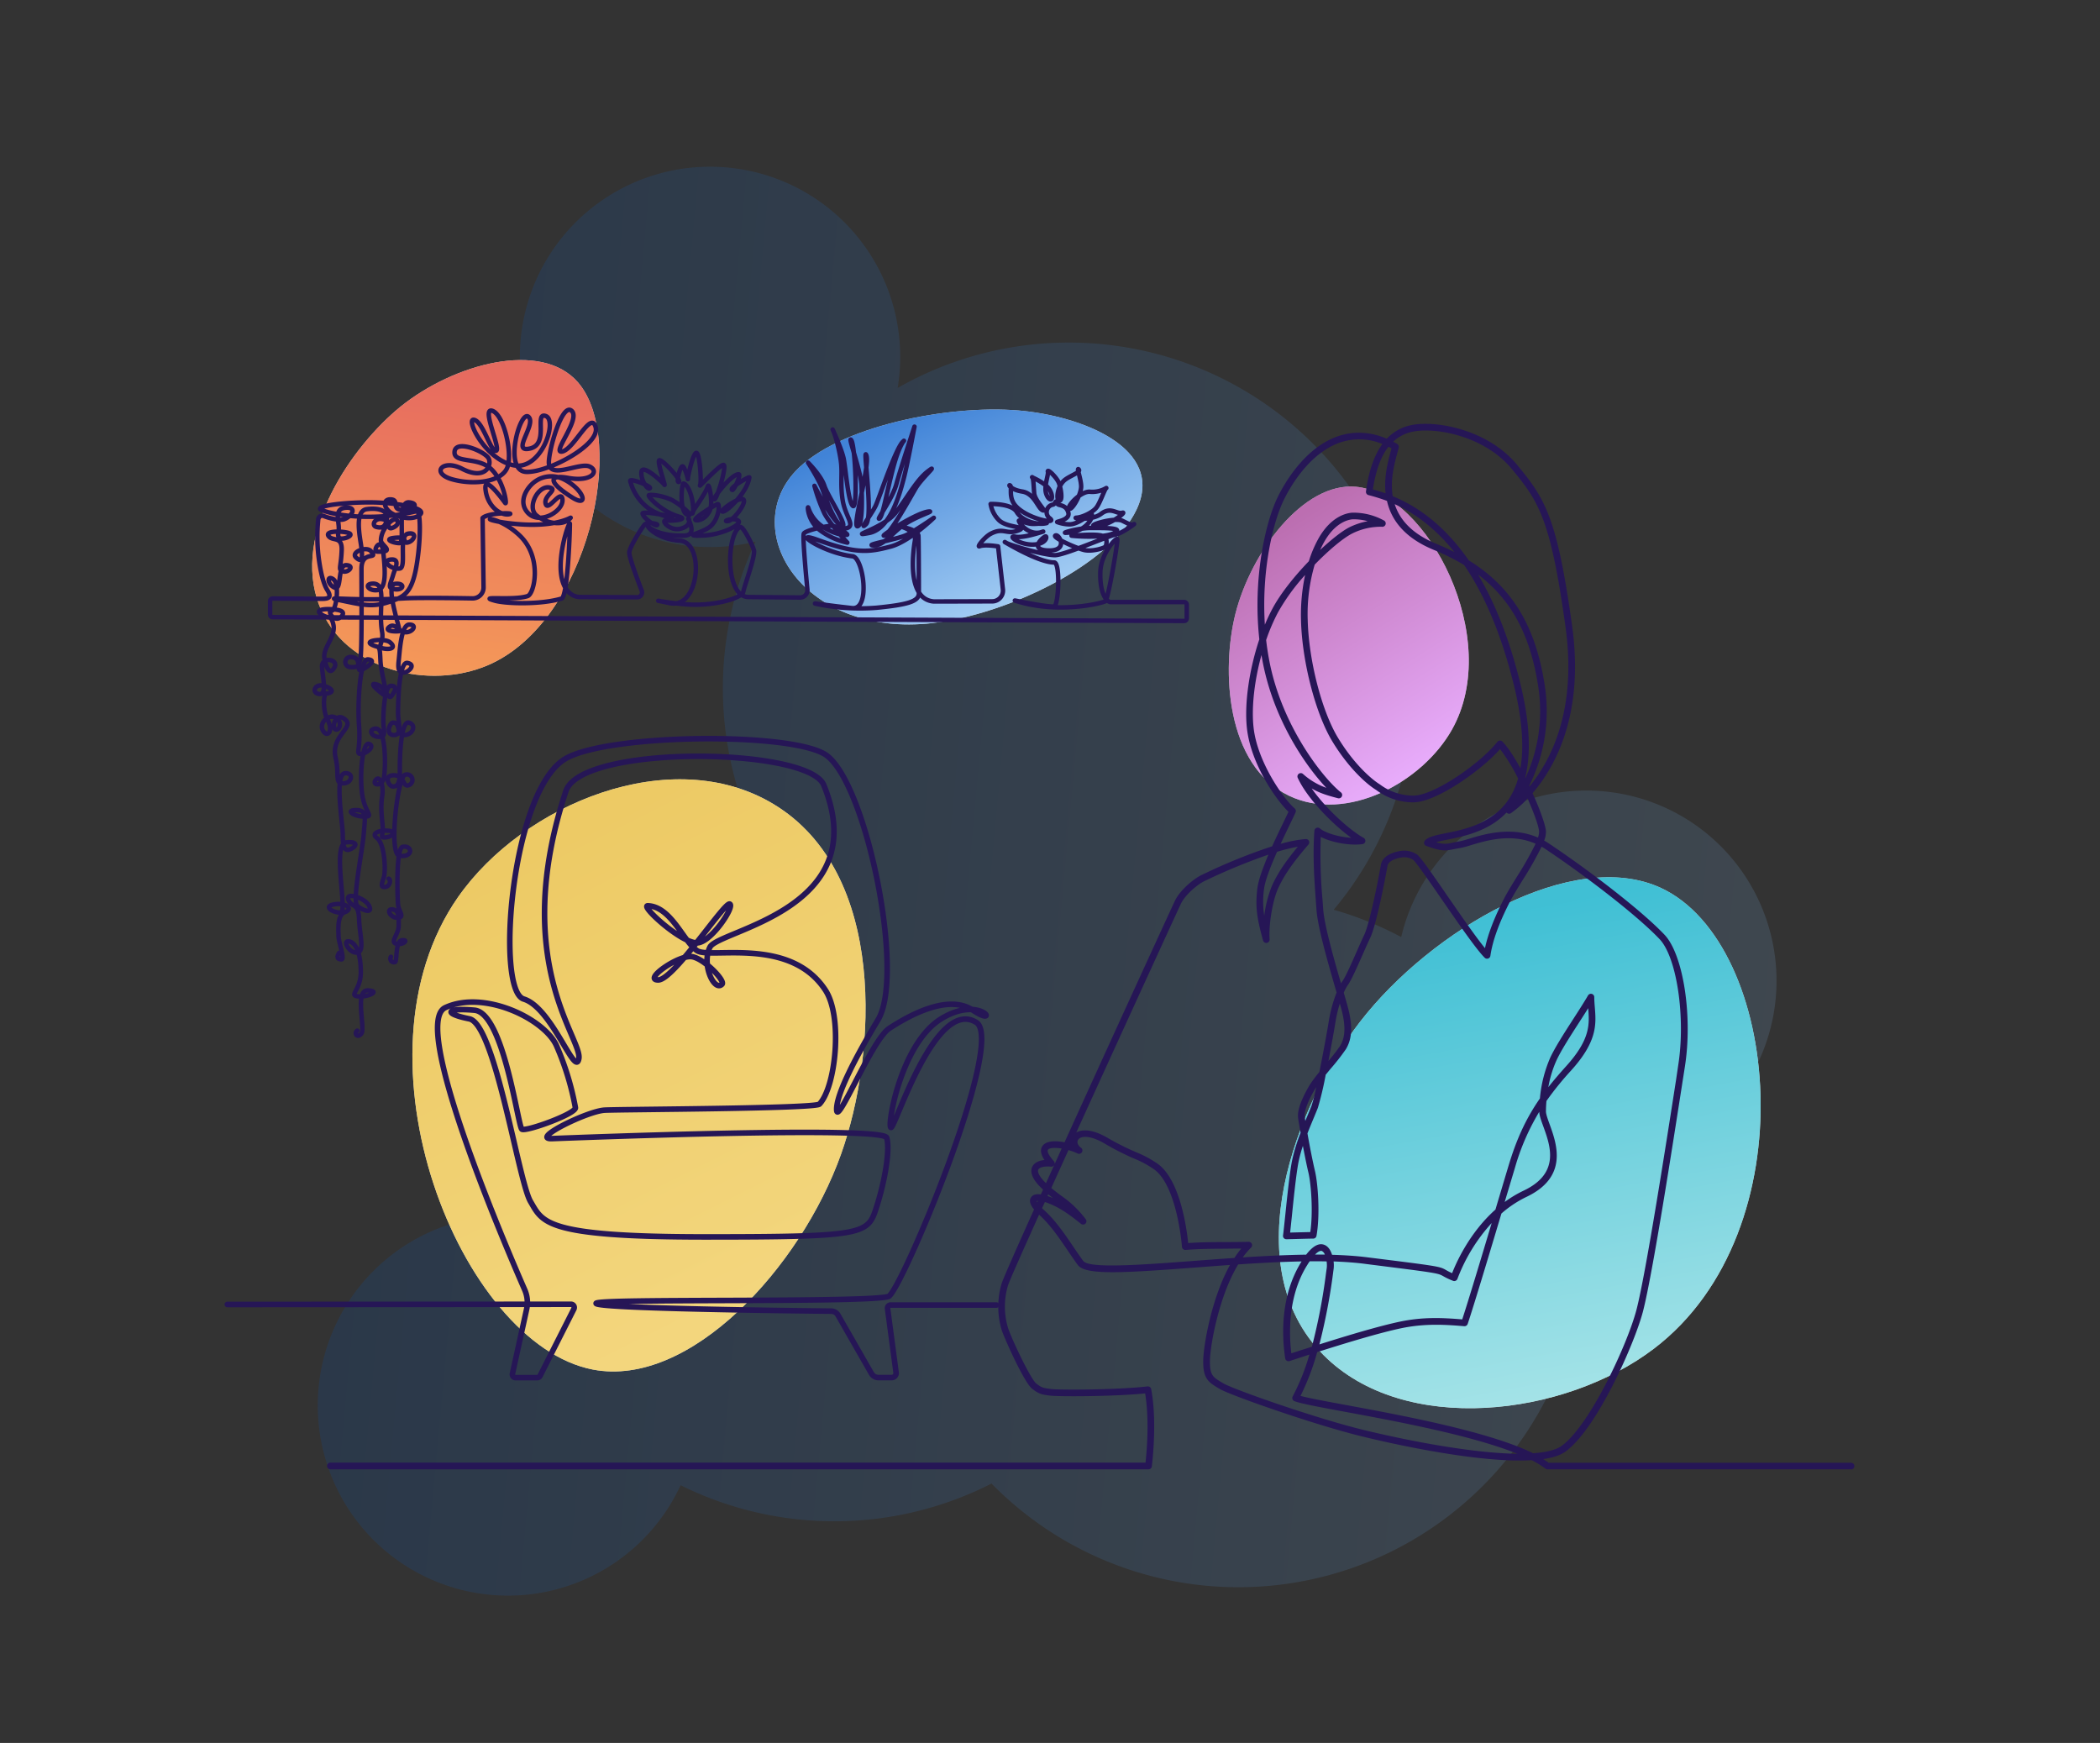
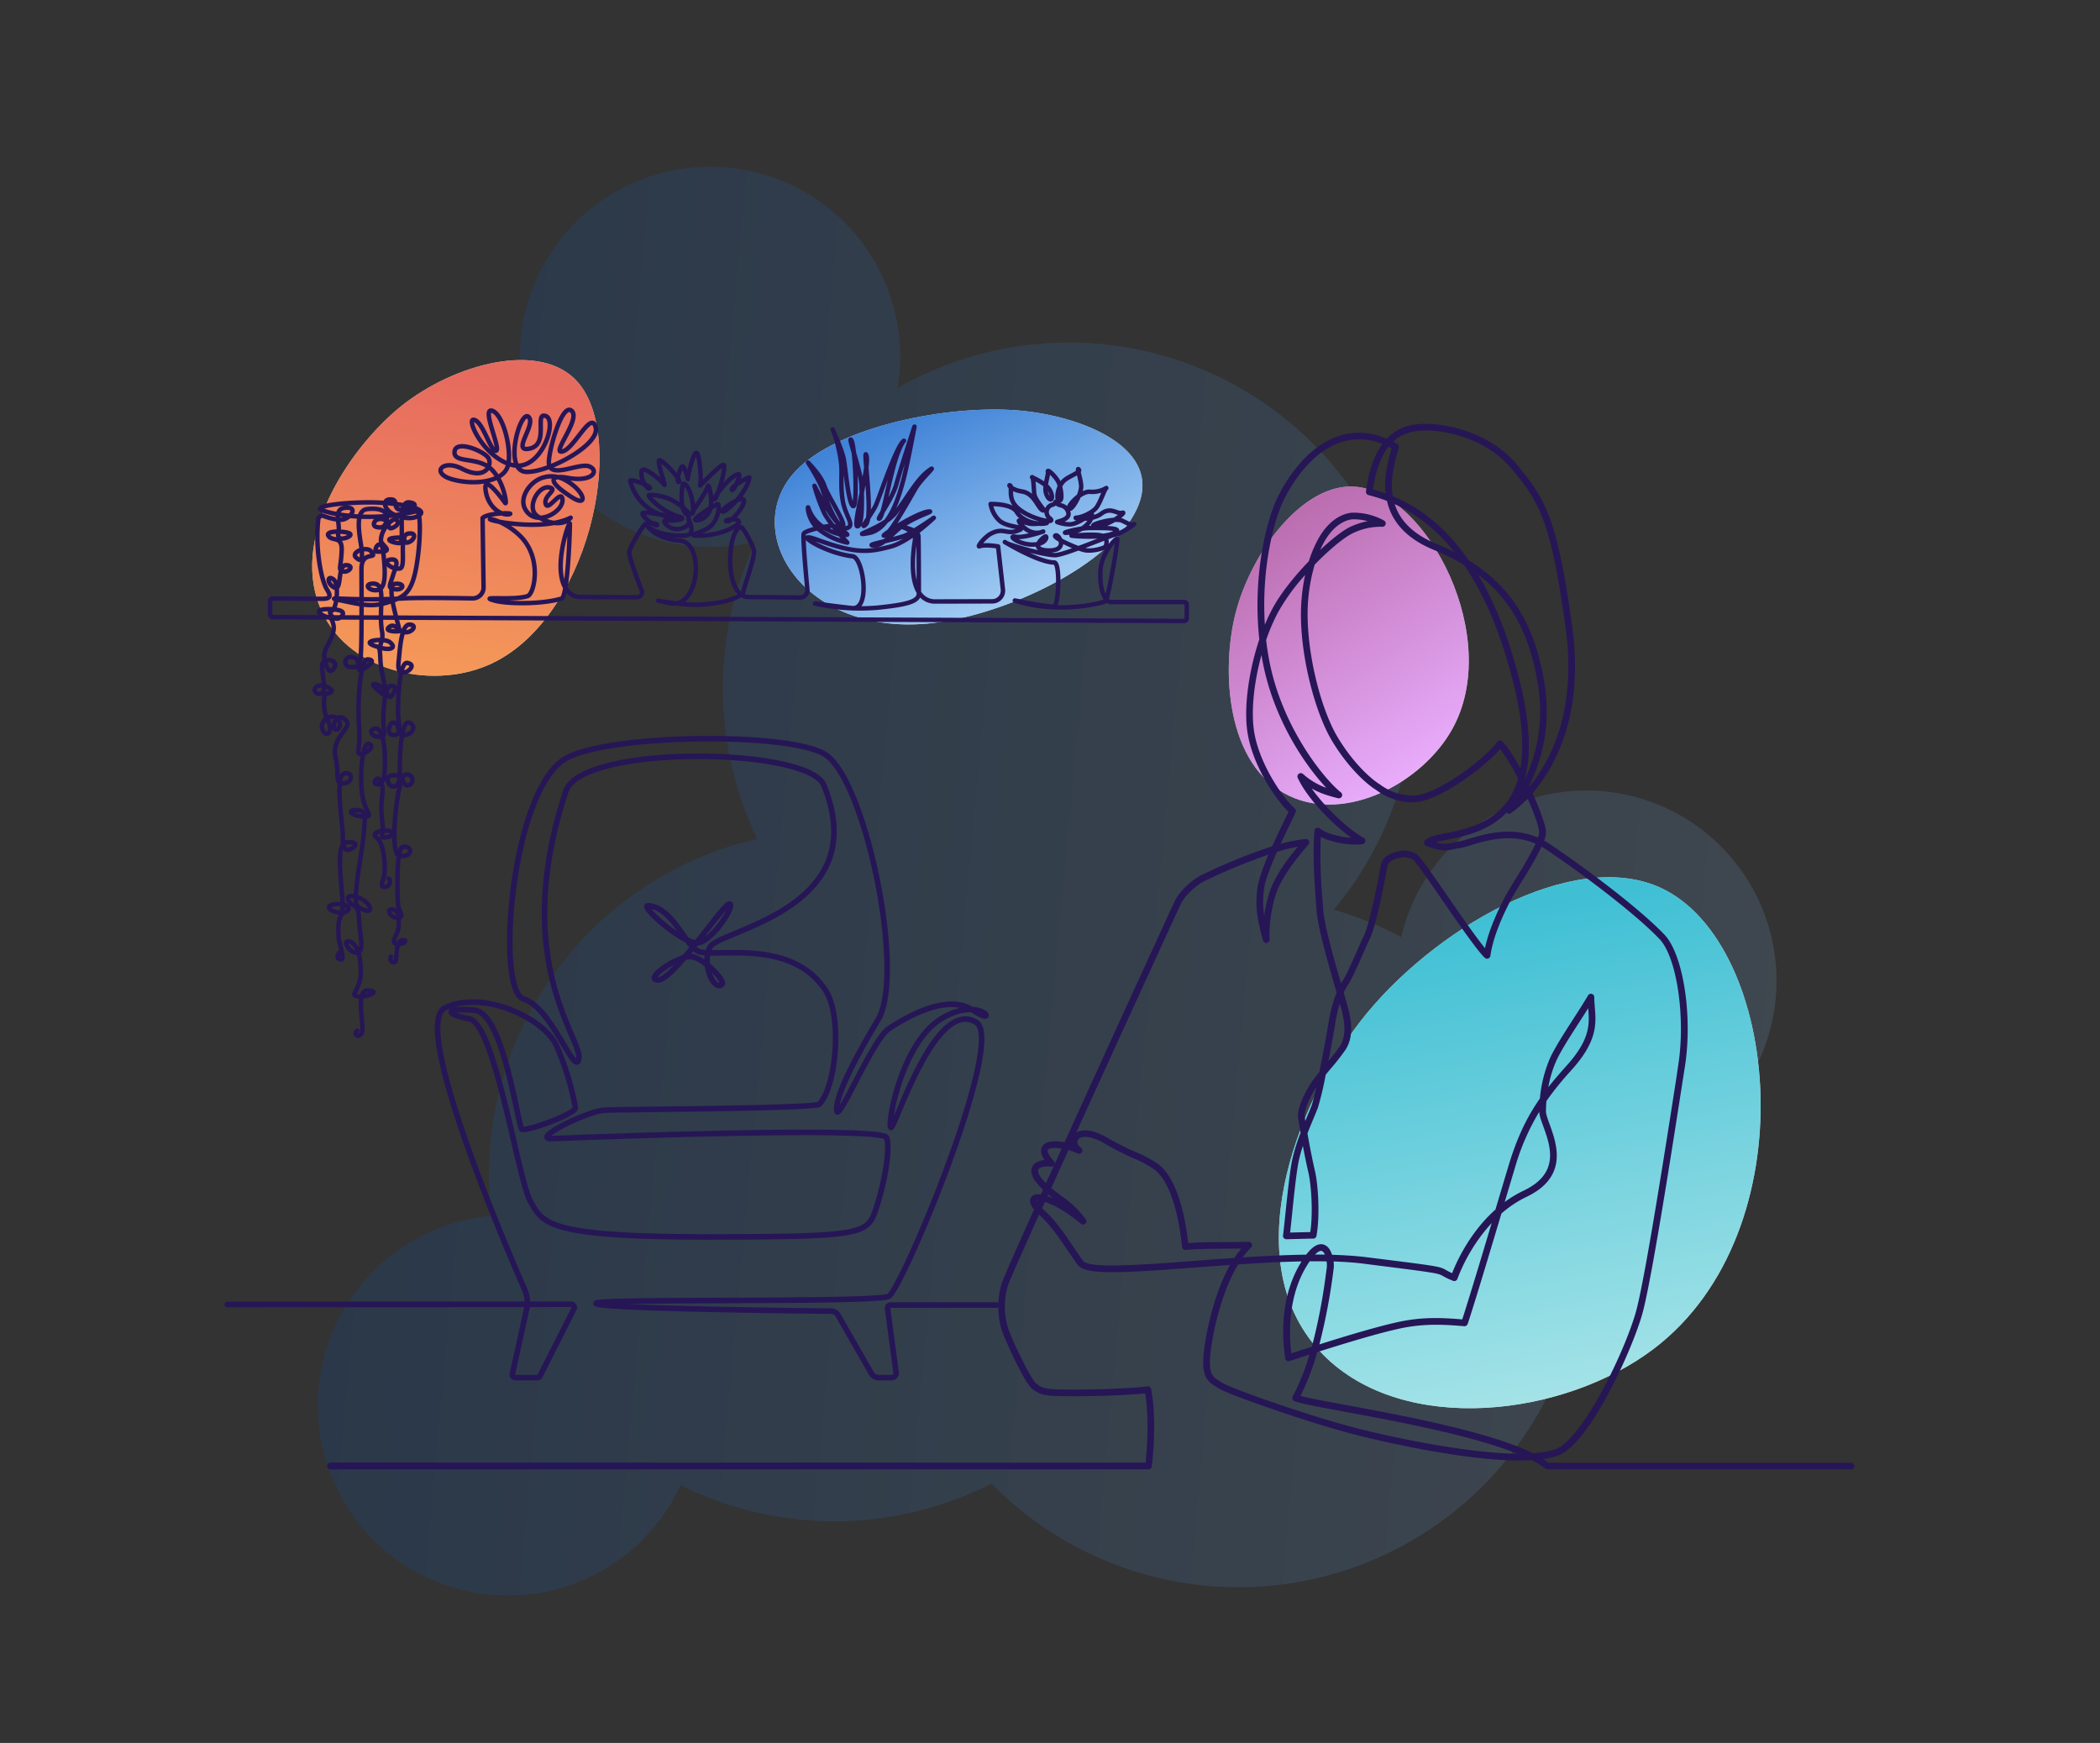
<svg xmlns="http://www.w3.org/2000/svg" xmlns:xlink="http://www.w3.org/1999/xlink" viewBox="0 0 942.26 782.05">
  <rect x="0" y="0" width="942.26" height="782.05" fill="#333333" stroke="none" />
  <defs>
    <style>.cls-1{opacity:0.15;fill:url(#New_Gradient_Swatch_4);}.cls-2{fill:#fff;}.cls-3,.cls-4,.cls-5,.cls-6{opacity:0.75;}.cls-3{fill:url(#New_Gradient_Swatch_7);}.cls-4{fill:url(#New_Gradient_Swatch_4-2);}.cls-5{fill:url(#New_Gradient_Swatch_9);}.cls-6{fill:url(#New_Gradient_Swatch_5);}.cls-7{opacity:0.6;fill:url(#New_Gradient_Swatch_8);}.cls-10,.cls-8,.cls-9{fill:none;}.cls-8,.cls-9{stroke:#261656;stroke-linecap:round;stroke-linejoin:round;}.cls-8{stroke-width:2px;}.cls-9{stroke-width:2.5px;}.cls-11{fill:#261656;}</style>
    <linearGradient id="New_Gradient_Swatch_4" x1="13.34" y1="1558.45" x2="648.29" y2="1558.45" gradientTransform="translate(666.7 1996.93) rotate(-174.71)" gradientUnits="userSpaceOnUse">
      <stop offset="0" stop-color="#83bbef" />
      <stop offset="0" stop-color="#83bbef" />
      <stop offset="0.98" stop-color="#015aca" />
      <stop offset="1" stop-color="#015aca" />
    </linearGradient>
    <linearGradient id="New_Gradient_Swatch_7" x1="-1267.45" y1="800.03" x2="-1156.52" y2="800.03" gradientTransform="matrix(-0.38, -2.01, 2.11, -0.39, -1461.77, -1600.64)" gradientUnits="userSpaceOnUse">
      <stop offset="0" stop-color="#8bdbe0" />
      <stop offset="1" stop-color="#00aac6" />
    </linearGradient>
    <linearGradient id="New_Gradient_Swatch_4-2" x1="-2668.46" y1="3616.23" x2="-2498.41" y2="3616.23" gradientTransform="matrix(-0.23, -0.52, -0.92, 0.4, 3158.31, -2558.87)" xlink:href="#New_Gradient_Swatch_4" />
    <linearGradient id="New_Gradient_Swatch_9" x1="-2480.63" y1="-4780.03" x2="-2422.73" y2="-4780.03" gradientTransform="matrix(0.36, -2.51, 2.19, 0.31, 11536.19, -4434.07)" gradientUnits="userSpaceOnUse">
      <stop offset="0" stop-color="#f27b20" />
      <stop offset="0.99" stop-color="#de392a" />
      <stop offset="1" stop-color="#de392a" />
    </linearGradient>
    <linearGradient id="New_Gradient_Swatch_5" x1="-2338.35" y1="3196.17" x2="-2159.44" y2="3196.17" gradientTransform="matrix(0.61, 1.21, -1.18, 0.59, 5432, 1310.27)" gradientUnits="userSpaceOnUse">
      <stop offset="0" stop-color="#e6b72f" />
      <stop offset="1" stop-color="#efc852" />
    </linearGradient>
    <linearGradient id="New_Gradient_Swatch_8" x1="-336.28" y1="4171.63" x2="-190.72" y2="4171.63" gradientTransform="matrix(-0.47, -0.75, 0.73, -0.46, -2582.4, 2027.04)" gradientUnits="userSpaceOnUse">
      <stop offset="0" stop-color="#db78fd" />
      <stop offset="1" stop-color="#8f0e7d" />
    </linearGradient>
  </defs>
  <g id="Layer_6" data-name="Layer 6">
    <path class="cls-1" d="M305.86,244.51A85.19,85.19,0,0,0,339,243a155.24,155.24,0,0,0,.82,133.39A155.21,155.21,0,0,0,220.38,545.6a85.34,85.34,0,1,0,85,120.81,155.26,155.26,0,0,0,139.51-.75A155.08,155.08,0,0,0,707.42,525.29a85.34,85.34,0,1,0-78.7-104.83,154.39,154.39,0,0,0-30.3-12.26A155,155,0,0,0,402.77,174.07c.07-.4.14-.8.2-1.21a85.33,85.33,0,1,0-97.11,71.65Z" />
  </g>
  <g id="Layer_5" data-name="Layer 5">
    <path class="cls-2" d="M593.85,608c36.1,36.36,108.08,27.76,148.29-2.89,69.55-53,56.83-181.76,3.14-206.68-39.5-18.32-103,18.67-135,60C581.6,495.42,553.72,567.54,593.85,608Z" />
    <path class="cls-2" d="M510,228.57c-11.64,24.84-58.17,47.17-91.6,51-57.82,6.57-87.06-41.08-61.36-68.25,18.9-20,68.41-29.81,99.89-27.15C485.14,186.52,522.94,201,510,228.57Z" />
    <path class="cls-2" d="M143.29,271.73c11.45,29.39,49.49,37.94,75.6,26.76,45.15-19.34,62.88-101.25,40.38-127-16.54-18.92-55.63-8.31-79.59,11C158.22,199.9,130.57,239.06,143.29,271.73Z" />
-     <path class="cls-2" d="M347.17,360.86c-45.85-27.73-112.4-.15-141.64,41.66C155,474.85,206.7,603.07,266,614.51c43.59,8.42,93.27-46,111.34-96.54C393.49,472.65,398.14,391.68,347.17,360.86Z" />
    <path class="cls-2" d="M578.47,357.09c25.78,12.22,59.66-6,73-29.69,23.08-41-11.06-106.16-43.1-109-23.57-2.11-47.11,29.36-54.07,57.13C548.07,300.38,549.81,343.51,578.47,357.09Z" />
    <path class="cls-3" d="M593.85,608c36.1,36.36,108.08,27.76,148.29-2.89,69.55-53,56.83-181.76,3.14-206.68-39.5-18.32-103,18.67-135,60C581.6,495.42,553.72,567.54,593.85,608Z" />
    <path class="cls-4" d="M510,228.57c-11.64,24.84-58.17,47.17-91.6,51-57.82,6.57-87.06-41.08-61.36-68.25,18.9-20,68.41-29.81,99.89-27.15C485.14,186.52,522.94,201,510,228.57Z" />
    <path class="cls-5" d="M143.29,271.73c11.45,29.39,49.49,37.94,75.6,26.76,45.15-19.34,62.88-101.25,40.38-127-16.54-18.92-55.63-8.31-79.59,11C158.22,199.9,130.57,239.06,143.29,271.73Z" />
-     <path class="cls-6" d="M347.17,360.86c-45.85-27.73-112.4-.15-141.64,41.66C155,474.85,206.7,603.07,266,614.51c43.59,8.42,93.27-46,111.34-96.54C393.49,472.65,398.14,391.68,347.17,360.86Z" />
    <path class="cls-7" d="M578.47,357.09c25.78,12.22,59.66-6,73-29.69,23.08-41-11.06-106.16-43.1-109-23.57-2.11-47.11,29.36-54.07,57.13C548.07,300.38,549.81,343.51,578.47,357.09Z" />
  </g>
  <g id="_ÎÓÈ_2_copy_2" data-name="—ÎÓÈ_2 copy 2">
    <path class="cls-8" d="M160.3,462.44c-1.59,1.06,0,3.71,1.86,1.32s-3.18-19.62,2.91-19.36-.26,3.19-4.5,2.66,1.32-2.66,1.32-10.88-2.12-13.26-5.3-13.79.26,5.57,3.71,5,1.06-7.69.8-15.12-3.19-4.77-4.78-8.48,7.43-1.06,9.29,2.65-2.92,2.12-5.31,0,2.39-25.19,2.92-32.35,1.59-10.61-3.45-10.61-1.06,2.92,3.71,2.92,0-1.6-1.06-10.61.27-23.08,3.19-22-1.33,4.5-3.72,4.5,0-1.85-.79-12.73.53-30,4-29.7,1.33,2.39-2.38,4.51.51-5.57-5.31-5.57a2.26,2.26,0,1,0-.26,4.51c4.24.26,3.71-1.06,4.51-3.45s.53-31.82.53-40.57,8-3.7,4.24-8c-2.12-2.39-9.28.53-6.63,2.92s2.92.26,2.39-4.25-3.45-16.7,2.38-17.5c4.59-.63,9.73.25,9,4.51-.53,3.18-1.86,4.24-4.77,3.45-2.19-.6-.8-4.25,2.91-3.45,4.06.87,1.33,5.3,4.78,3.71s1.85-4.24,0-3.45-5.57,5-5.57,9.29c0,2.12,6.89,5.3-1.59,5-2.61-.08,1.85-7.42,2.65.27s1.59,16.44-2.65,17c-4,.5-6.11-2.76-2.12-2.91,6.63-.27,2.38,11.13,4.24,21.74.87,5-2.92,6.9,1.06,7.43s4.77-1.06,2.39-2.92-11.67-.8-8.22,1.06,3.71-.53,4,6.9,4.51,18,1.06,15.38-6.36-5.57-2.38-4.24,4.77,7.16,6.36,5,2.65-4.5-.26-4.5S172,319.23,172,323.47s1.52,7.16-1.86,7.16c-3.71,0-5-3.52-1.59-3.71,4.78-.27,4.51,17.77,3.72,22s-5.57,3.45-3.72,1.06,3.72,2.39,2.92,7.43,0,10.08.26,13.79-1.51,4.77,1.33,4.51,5.28-2.43,1.59-2.92c-4-.53-8.48,1.06-5.57,3.18,3.66,2.66,4,14.85,3.19,17.51s-1.86,4.77.53,4.5,2.65-3.44,1.59-3.71" />
    <path class="cls-8" d="M175.42,429.29a1.59,1.59,0,0,0,1.85,2.38c1-.34,0-9.54,3.19-9.81s.26,2.39-2.66,1.59,1.07-4.24,1.07-7.95.5-6.9-2.66-7.43-1.2,4,2.39,3.71c3.18-.26.27-2.91,0-5.83s-1.06-25.46,2.12-26c4.48-.75,4.78,5-1.59,4-4.74-.79-.8-35.54,2.65-36.33a2.48,2.48,0,1,1,1.33,4.77c-2.57.64-1.47-4.87-6.9-4.51-4,.27-1.77,4.9,0,5,3.45.26,3.19-4.51,3.19-8.75,0-5.07.53-20.69,4-19.89s2.13,5.3-1.85,5.57-1.59-5.84-5.31-5.57c-1.35.09-3.44,5.57.53,5.57S178.6,324,178.6,320s.27-23.33,4.24-22.54.53,4-1.32,4.25-3.19-.27-2.65-5,1.09-16.46,4.8-16.46,1.59,3.45-1.59,3.45-4.77-4.51-7.42-2.39,3.71,2.13,4.5,1.86-6.66-20.67-1.89-21.2,4,3.18-.53,2.38c-3-.52-1.59-2.12-.26-6.63.75-2.55,3.41-7.26-1.33-6.63-4,.53.38,4.62,4.25,4,3.18-.53-.8-14.85,3.71-15.65s2.65,3.45-.27,4c-2.61.48,1-2.84-5.83-2.12-5,.53-.81,2.3,2.12,2.39s-1.44-19,4.51-18.3c4.77.53,1.86,3.71-3.18,3.45s-1.14-4.52-5-4.78-3.57,4,.53,6.37c3.71,2.12,9.69,3,12.5.44,3.44-3.14-11.71-5.48-22.58-5.48s-22.28,1.3-22.28,2.91c0,1.07,19.21,6.78,43.23,1.07,1.86-.45,1.86,10.12.8,19.09-2,17.13-5.53,19-12.37,21.38-6,2.07-9.86,2.1-17.37.57-18.31-3.74-3-.46,23.4-1.94,7.68-.44,30.77,0,30.77,0a4.88,4.88,0,0,0,4.88-4.95l-.44-31.1c2.54-2.54,15.23-2.37,11.85-1.69s-9.48-3.05-10.5-10.83,7.79,4.4,8.8,5.75S226,215.12,219.87,210s-16.58-2-15.9-7.44,13.54,0,15.23,3.05-1.36,10.15-11.85,4.73c-8.88-4.58-14.21,2-4.4,4.74s22.3,1.13,24.71-5.41S226,186,220.89,184.32s4.06,17.26,1.69,17.94-5.75-12.86-9.81-13.88,4.4,17.27,17.26,20.31,20.3-20,14.89-22,1.69,12.52-7.11,14.56,3.05-10.83-.67-14.22-11.53,24.34-1,24.71c9.81.34,33.17-12.19,31.14-20s-9.48,9.48-14.89,10.83,8.46-14.55,4.06-18.28-10.6,19-10.16,23.69c.68,7.11,13.88-.67,18.28,1.36s1,7.11-9.82,5.07c-7.78-1.46-9.81,1.36,2,8.8,7.73,4.87,5.38-3.56-3.73-8.12a12.44,12.44,0,0,0-12.52.68c-3.72,2.37-8.12,8.8-4.06,13.87,5.25,6.57,16.74-.35,15.91-5.75-.68-4.4-6.29,5.55-7.45,2.37-1.35-3.72,5.41-6.43,2-7.45-5.23-1.56-10.81,8.82-6.09,12.53,4.88,3.83,12.18,4.74,15.23,1,.48-.58-6.77,5.08-28.09,2.37-15.81-2-5.42-4.4,5.07,5.42s6.78,26.31,3.74,27.32c-6.49,2.17-23.37-.25-14.57,2.12,4.95,1.33,20.28,1.81,29.79-1,2.61-.78,3.72-28.09,3.72-33.51,0-2.73-9.95,25.06,1,31.82a6.61,6.61,0,0,0,3.46,1l25.53.11a2.22,2.22,0,0,0,2.18-3.16c-2-5.13-5.59-14.91-5.52-16.95s4.57-9.57,6.78-12.37c1.19-1.5,6.07-.53,5.77,0-.56,1-6.27-3.07-6.59-5.08-.18-1.15,10.49.69,12.87,1.44s-5.81,0-11.23-4.64a21.71,21.71,0,0,1-7.16-11.43c-.25-1.38,9.67,2.32,8.79,3.27s-4.15-3.52-3.77-7.35,9.54,4.65,10.3,5.78-2.83-8.73-2.45-10.74,10.58,9,8.91,9.48c-1.32.38.57-7,1.7-7,.88,0,2.63,6.09,2.38,5.71s2.33-11.86,3.83-11.74,2.39,13.44,1.63,14.57,8.73-9.17,10.49-9.17-2.95,15.51-4,15.38,7.72-11.42,10.86-11.17c1.19.09-2.17,7.29-2.88,7-1.89-.69,7.74-6.21,7.65-5.59-.94,6.72-10,15.32-11.92,15.32s6.27-6.09,8.91-5.59-3.83,9.54-6.59,9.86,1.82-1.82,4.46-.32-6.85,6.46-15.57,6.78c-10.11.38-.41-1,3.2-4.08,3.89-3.32,4.39-10.29,3.26-10s-11.84,6.82-9.73,7.22c1.32.25,4.44-.57,6.22-4.33,1.63-3.45-.34-12.57-.82-11-1.13,3.77-7.78,12.25-7.09,12.31s.63-3.83-.25-7.28c-1.12-4.39-2.83-6.16-3.64-6.16s-2,12.69,1.75,14-3.84-5.43-8-7.09-8.35-2-9.23-1.7,5.46,7.35,13.56,9.67c4.34,1.25-3.08,2-5.9,1.7-2.57-.29,1.63,4.89,6.47,3.7s4.08-4.33,3.57-4.52,4.46,7.41-1.82,7.6c-8.66.26-14-2-15.88-3.83s2.26,5.33,13.75,6.09,8.91,30.82-4.33,28.06,1.5.69,11.42.69c10.86,0,21-3.27,21.47-5.78s5.18-15.27,4.84-18.33c-.19-1.69-4.82-11.25-6.22-10.73-5.9,2.19-7.22,31.39,3.77,31.39l23.11.23a3.29,3.29,0,0,0,3.27-3.59c-.71-7.43-2.19-23.89-1.6-25.1.75-1.57,11.74-3.83,13.24-3.46s7.28,4,6.09,4-4.27.25-9.67-2.89a16.36,16.36,0,0,1-7.65-9.22c-.44-1.57-.57,6.21,5.9,10.54a31.43,31.43,0,0,0,11.61,5.09s-7.85-8.42-10.3-13.19a77.17,77.17,0,0,1-4.45-12.3s8,16,12,17.83-6-13.12-7.54-17.83-7.34-10.42-7.34-10.42,5,7.66,6.59,12.24,6.59,18.64,11.05,17.08c3.39-1.2-.77-5.28-2-11.87-1.25-7-.25-12.05-.81-17.26-.5-4.63-2.32-12-3.58-14.63s3.83,8,4.77,12.81,2,19.58,4.14,21.09,1.07-26.87-.75-29.51,4.33,14.19,4.58,20.16c.22,5.09.63,18.26-1.82,18.45s5.72-27.18,4-31.83,3.26,27.69-.19,30.95,2.76-4.89,4.39-8.41,9.17-26.29,12.37-28.81c1.19-.95-1.38,0-4.46,11.55s-4.7,22.16-6.27,23.1,5.83-8.85,7.59-15.32,8.16-25.93,8.16-25.93-3.26,17.46-4.83,23.29-5.65,22.6-15.57,24.43,6.53-2.08,12-9.17,9.42-14.75,14.5-18.58-2.89,3.2-5.46,7.53-11.3,20.4-14.12,21.35,14.63-10.49,20.08-10.8c2.2-.13-5.14,1.94-10.92,5.71s-9.23,9.67-14,9.54,10.55-2.76,14.5-4.58C410,238.6,419,232.34,419,232.34s-11.05,10.74-19.46,12.93c-9.85,2.58-15.44,3.27-32.83-3.07-12-4.38,2.23,5.77,15.88,7.41,4.71.56,8.22,24.16-.24,23.24-11.48-1.26-17.69-2.31-16.52-2a94.41,94.41,0,0,0,27.51,1.84c13.71-1.36,18.95-2.78,18.95-6.42s-.05-23.3-.19-25.8c-.13-2.13-4.4-3.45-6.47-3.83s5.65,1.19,4.9,5.84c-.4,2.47-4.52,26.38,8.47,27.4l26.21-.06a4.82,4.82,0,0,0,4.79-5.36l-2.17-19.29s-5.86-1-8.27-.07c-1.49.61,2.17-4.13,5-5.62,5.9-3.09,7,.73,12.59-1.56,4.13-1.69-5.24-1-8.87-4.47a13.22,13.22,0,0,1-3.79-7.31s9.48-.27,11.71,3.59,9.06,6.08,13.35,5c1.08-.27-3.73.41-6.3.34s-5.22-1.49-6-1.49,4.13,7.58,10.77,4.94c1-.4-8.4,3.05-12.33,2.31s1.29,3.45,7.38,3.52,6.86-3.43,6.17-3.66-8,5.86.74,6.3c9.55.47,5.44-7.09,3.79-6.77-2.5.47,8.42,5.54,12.67,6.57,3.66.88,9.48-1,9.68-1.63s1.43-4.06-2-4.88-12.26.07-13.28.07,13.62,1.49,19-1.15-6.28-2.25-10.3-2.3c-5.08-.07-13.21,2.2-11.44,2.16,9.88-.2,12.41-7.44,11.8-8.19s-5.78,4.47-10.11,4.4a16.58,16.58,0,0,1-5.35-1c-1-.2,5.69-.82,4.94-4.14s-3.59-3.31-4.47-3.72-.4-1.22-.95-1.35-.54,1.35-1.82,1.42a3.43,3.43,0,0,0-1,6.16c3.45,2.85-10.77.07-15.72-6-3-3.69-1.21-8.12-2.16-8.8s-.07,1.83,5.42,2.71,7,7.52,9.14,8.4-3.52-4.27-3.79-7.66c-.18-2.17-.34-7.11-.88-7.18s2.95,1.21,5.89,3.53c3.18,2.5,3.45,6.36,2.44,6.43s-2.32-2.2-2.37-4.34c-.09-3.25,1.37-7,1.08-8-.49-1.8,3.86,2.37,4.88,4.87.9,2.24,2,8.34.13,8.06-1.35-.2-1-6.9,3.05-9.68,2.64-1.83,7-3.23,5.69-4.41-.95-.88,1.43,5.4,1.15,8.2-.41,4.06-4.2,10.18-5.28,9.48-1.36-.88,5.28-8.19,9.48-7.58a12.29,12.29,0,0,0,7.11-1.7c-.75.34-2.71,6.57-4.47,8.81s-6.43,4.36-8.87,4.5,6.57,1.66,11-1.73,7,.27,9.48-.47-6,6-11.65,6,8.2-4.13,11.65-2.44,4.13,2.17,5.22,1.56-5.49,4.26-8.27,4.67-23.05,9.33-27.25,9.23c-5.54-.14-20.18-4.51-21.88-5.58-3.66-2.3,13.87,8.86,21.66,8.86,2.85,0,2,19.78-.14,19.78-5.14,0-18.44-3-17.48-2.68,17.6,5.78,36.55,1.89,40.55.33,1.22-.47,5.76-27,5.36-27.91s-7.32,6.44-7.59,14.63c-.35,10.7,3.32,13.61,4.54,13.61l33.08,0a1.14,1.14,0,0,1,1.15,1.14v6.19a1.15,1.15,0,0,1-1.15,1.15l-409-1.72a1.14,1.14,0,0,1-1.14-1.14v-6.07a1.15,1.15,0,0,1,1.15-1.14l22.1.14c3.37,0,4.34-.82,2.44-3.88-1.55-2.49-2.76-6.77-3.66-12.83a76.41,76.41,0,0,1-.44-18.84,1.8,1.8,0,0,1,2.63-1.55c2.93,1.19,7.4,2,8.93,1.41,3.71-1.32,6.1-5.71.55-5.16-5.31.53-2.56,6.46-2.92,9.82-.08.77-1.06,4,1.33,4s5.83-1.85,2.65-2.65-10.34-.79-8.49,1.59,6.1-.26,5.84,6.37-1.33,8.22-.27,9c2.56,1.91,6.63-2.13,2.39-2.39s-1.86,11.67-5.31,10.08-3.44-5.84-.53-3.72,1.31,14.11-.81,14.11,1.1,5.32,4,2.92c1.59-1.33,1.59-2.65-.8-3.19-4.66-1-11.94-.51-7.42,2.13,3.18,1.85,4,0,5,4.24,1.32,5.3-4.76,10.56-4,15.07s2.38,7.95,4.5,4.24-5.83-5-5.57-.27,2.39,12.73-1.32,12.2-1.86-5.3,2.92-3.44,2.2,3.18.53,3.18c-1.86,0-1.54,8.6.26,11.67,2.65,4.51.53,8.22-1.59,5.57-2.85-3.57,2.12-8.23,5.3-6.37s1.86,5.84,0,5.31-.26-8.23,4.25-4.51-6.57,7.27-4.25,17.23c1.86,8-.79,11.94,4,11.41,3.36-.37,4.12-4.71.27-4.51-5,.27-1.06,22.28-1.06,27.58s.6,8.28,4.24,6.1c2.65-1.59,1.51-3.15-2.65-2.65-6.63.79.88,31.78-2.65,31.56-4.25-.27-7.43-2.92-2.92-3.72,5.64-1,8.75,2.13,5,3.45s-2.92,8.49-2.92,10.88,2.92,10.34,1.33,10.34c-3.19,0-1.06-2.92-1.06-2.92" />
    <path class="cls-9" d="M102,585.31l154.21-.09a1.45,1.45,0,0,1,1.29,2.11l-15.17,30a1.43,1.43,0,0,1-1.29.8h-9.69a1.45,1.45,0,0,1-1.41-1.76l6.35-28.93a14.05,14.05,0,0,0-.86-8.72c-9.44-21.59-51.16-119.36-35.67-126.58,17.41-8.13,44.49,5,49.91,17A125.78,125.78,0,0,1,258.18,497c.39,2.71-22.05,10.84-24,9.68-1.79-1.08-8.12-52.24-21.28-53.4s-13.93,1.55-2.32,3.87,22,72.74,27.47,82S244.25,555,316.22,555s73.13-1.16,77-13.15,6.19-25.93,4.64-31.35-140.07,0-150.13.39,15.87-12.38,23.61-12.77,94.4-.66,96.34-2.71c7.35-7.73,10.52-39.07,2.71-51.07-15.86-24.38-51.9-13.85-57.65-17.8-6.19-4.25-11.61-19.73-22.06-20.12-3.5-.13,14.71,16.64,22.06,16.64,6.19,0,17-16.25,14.7-17.41s-25.15,34.05-32.11,34.05,9.1-11.3,15.09-10.45c5.41.77,15.13,10.79,13.54,12.38-3.48,3.48-9.29-8.9-5.42-16.64s73.92-16.89,51.08-72.74c-7-17-108.77-18.29-115.7,2.71-25.15,76.22,7.36,111.05,5.81,120s-12-22.83-24.76-26.7-5.63-94,18.95-107.95c19.74-11.22,103.31-12,117.24-1.16,17.92,13.93,34.92,98.24,22.83,118.4-10.44,17.41-19,34-18.57,40.62s15.89-31.74,23.6-36.75,26-15.82,37.53-8.13c12.59,8.37,3.87-7.35-14.31,3.87S397.86,505.9,399.8,505.9s19.85-58.51,38.23-47.17c13.56,8.37-34.07,121.33-39.39,123-9.29,2.93-131.17.77-131.17,3.09S358,588.17,373,588.3a3.5,3.5,0,0,1,3,1.77l15,26.2a3.67,3.67,0,0,0,3.18,1.84h5.95a2,2,0,0,0,1.93-2.34l-3.81-28.63a1.38,1.38,0,0,1,1.36-1.57l47.49,0" />
    <rect class="cls-10" x="69.41" y="110.36" width="840" height="600" />
    <path class="cls-11" d="M830.57,659.27H694.32a1.49,1.49,0,0,1-.92-.32,38.51,38.51,0,0,0-6.15-3.78C664,656.59,625.39,648,611.7,644.65,589.87,639.39,552,626,547.32,623.24l-.67-.4c-4.72-2.81-7-4.53-6.75-12.93.17-6,3.51-27.1,12-42.33-5.3.37-10.56.77-15.68,1.16-32.19,2.44-49.14,3.5-52.59-1.11-1.33-1.79-2.77-3.9-4.28-6.14-3.78-5.58-8.05-11.9-12.86-16.22l-.27-.25c-7.8,17.32-13.29,29.72-13.92,31.68a33.28,33.28,0,0,0,0,19.15c1.78,5.33,10.19,23,12.65,24.92s3.19,2,6.08,2.39l.59.08c3.35.45,28.66.47,43.27-1.16a1.51,1.51,0,0,1,1.64,1.22c2.41,12.84,1,28.5.3,34.64a1.49,1.49,0,0,1-1.49,1.33H148.25a1.5,1.5,0,0,1,0-3H514c.69-6.45,1.68-19.73-.18-31.06-15,1.49-39.27,1.45-42.59,1l-.59-.07c-3.09-.41-4.37-.58-7.52-3-3.54-2.72-12.32-22.29-13.66-26.34a36.46,36.46,0,0,1,0-21c.73-2.26,6.46-15.23,14.51-33.11-1.78-2.17-2.24-3.93-1.41-5.31s2.29-1.72,4.46-1.46l1-2.12c-.51-.47-1-1-1.54-1.51-4.16-4.31-4.08-7.17-3.29-8.8s2.76-2.75,5.44-3c-1.73-2.65-2-4.79-.8-6.39,1.67-2.24,5.73-2.37,9.83-1.55C499.8,463.68,527,404.43,527.38,403.77c2.61-4.95,8.65-9.73,12-11.28l.78-.36a253.39,253.39,0,0,1,30.65-12.4c1.81-4,3.69-7.92,5.19-11,.84-1.74,1.59-3.3,2.13-4.48-5.89-5.72-16.78-21.63-18.6-37.13-1.32-11.22,1-26.71,5.52-40.25-3-27.43,2.79-52.3,8-63.31,2.51-5.3,12-23,28-28.05,6.85-2.16,14-1.71,21.21,1.33a20.72,20.72,0,0,1,11.82-6.25c11.23-1.9,33.78,2.47,46.54,17.88,12.62,15.25,18,23.39,24.8,72.55,5.48,39.68-7.73,63.21-17.76,74.88,3.34,7.4,5.81,14.29,6,17.11a11.5,11.5,0,0,1-.8,4.18c.76.42,1.51.87,2.26,1.37,17.15,11.44,41.11,29.64,51.74,40.85,8.41,8.87,12.69,36.43,9.17,59l-1.06,6.78c-4.36,28.06-13.44,86.43-17.76,103.19-3.67,14.18-20.59,52.65-34.76,62.91-2.33,1.69-5.77,2.78-10,3.41.86.54,1.66,1.08,2.4,1.63H830.57a1.5,1.5,0,1,1,0,3Zm-275-91.93C546.67,582,543.06,604.15,542.9,610c-.19,7,1.3,7.9,5.28,10.27l.69.41c4.53,2.72,41.9,15.86,63.53,21.07,22.77,5.48,49.84,10.33,68.46,10.55-20.59-8.32-55-14.69-77.35-18.83-11.62-2.15-20-3.7-22.73-4.8a1.47,1.47,0,0,1-.85-.89,1.49,1.49,0,0,1,.1-1.22,99,99,0,0,0,7.5-18.77l-7,2.28-1.93.63a1.51,1.51,0,0,1-1.94-1.21c-1.44-9.6-2.4-28,7.36-43.49C574.82,566.17,565.15,566.69,555.55,567.34Zm28,59c3.63,1,11.27,2.4,20.56,4.12,24.66,4.57,63.82,11.82,83.76,21.6,5.76-.38,10.22-1.43,12.82-3.31,12.65-9.16,29.6-45.7,33.61-61.23,4.29-16.61,13.69-77.08,17.71-102.9l1-6.78c3.35-21.39-.65-48.3-8.38-56.45-10.48-11.06-34.21-29.08-51.22-40.42-.58-.38-1.15-.74-1.73-1.07a153.08,153.08,0,0,1-8.63,15.2c-2.17,3.53-4.22,6.86-5.49,9.32-5,9.71-7.88,17.71-8.85,24.46a1.51,1.51,0,0,1-2.53.87c-3.6-3.48-11.94-15.57-19.31-26.24-5.43-7.88-11.59-16.8-12.82-17.71a7.57,7.57,0,0,0-6-.91c-.84.17-5.09,1.13-5.51,3.62-.66,3.88-4.89,26.31-7.74,32.26-.92,1.92-2.08,4.53-3.3,7.3-2.53,5.73-5.14,11.66-6.76,13.94a18.45,18.45,0,0,0-1.82,3.42c.73,2.51,1.36,4.69,1.81,6.4,2.25,8.37,2,14.21-.85,18.93a98,98,0,0,1-6.85,8.77l-2.21,2.68a143.62,143.62,0,0,1-3.52,14.87c-.44,1.14-1.06,2.62-1.77,4.34-.86,2.06-1.89,4.52-2.9,7.12,1,5.75,2.44,13,3.34,16.74,1.42,5.93,2.38,19.93.71,29.25a1.5,1.5,0,0,1-1.48,1.23c-1.35,0-3.21.05-5.8.12-1.75.05-3.82.11-6.21.16a1.59,1.59,0,0,1-1.16-.5,1.53,1.53,0,0,1-.36-1.21c.23-1.62.58-5.06,1-9,.81-7.85,1.91-18.61,3-24.31a78.72,78.72,0,0,1,3.88-12.72c-.54-3-1-5.6-1.13-6.9-.61-4.94,4.5-13.42,5.53-15.07A63.88,63.88,0,0,1,592,481c1.85-9.19,3.73-19.6,4.24-22.91a62.53,62.53,0,0,1,3.49-12.75c-.13-.43-.25-.86-.38-1.29-3.43-11.82-8.12-28-8.66-36-.1-1.35-.2-2.72-.3-4.13-.67-9.31-1.43-19.85-.63-31.17a1.5,1.5,0,0,1,2.45-1.05c2.65,2.18,8.85,3.91,14.12,4.22-8.86-6.37-20-18-24.05-26.92a1.5,1.5,0,0,1,2.33-1.76,31.12,31.12,0,0,0,10.5,6.25c-9.42-9.92-23.78-30.86-28.64-57-.16-.86-.31-1.72-.46-2.58-3.16,11.48-4.59,23.65-3.5,32.84,1.73,14.74,12.75,31,18.42,36a1.51,1.51,0,0,1,.39,1.74c-.56,1.26-1.46,3.14-2.62,5.54s-2.63,5.47-4.08,8.61a59.83,59.83,0,0,1,11.22-2.17,1.53,1.53,0,0,1,1.45.82,1.51,1.51,0,0,1-.2,1.65c-7.23,8.43-10.92,13.78-13.63,19.73-2.45,5.4-4.26,16.28-3.79,22.82a1.5,1.5,0,0,1-2.94.51c-2.93-10.57-3.46-15.34-2.59-23.19.41-3.73,2.53-9.48,5-15.34a266.84,266.84,0,0,0-27.75,11.41l-.8.38c-2.95,1.36-8.42,5.81-10.61,10-.33.63-25.46,55.38-47.06,102.9,2.64-1.54,7.35-1.54,14.17,2.46A115,115,0,0,0,510,517.08a49,49,0,0,1,9.39,5.07c10.24,7.24,13.13,29.55,13.73,35.6,5.56-.37,9.46-.4,15.59-.44,3.1,0,6.79,0,11.58-.11a1.53,1.53,0,0,1,1.41.92,1.51,1.51,0,0,1-.34,1.65,34.77,34.77,0,0,0-3.75,4.42c9.64-.62,19.31-1.11,28.46-1.23,3-3.89,5.67-5.34,8.11-4.42,1.79.67,2.88,2.47,3.5,4.48,5.6.16,10.88.51,15.69,1.11l.53.07c32.05,4,32.05,4,35.05,5.74a25,25,0,0,0,2.61,1.32c1.76-4.52,7.7-18.08,19.44-28.54.4-1.35.8-2.68,1.19-4,1.82-6.08,3.44-11.51,4.66-15.57,3.61-12,7.78-21.15,14.1-30.28a58.7,58.7,0,0,1,4.68-18.4c2.18-4.64,6.27-11,10.22-17.14,2.5-3.87,4.85-7.52,6.7-10.69a1.5,1.5,0,0,1,2.79.76c0,1.54.12,3,.25,4.61.6,7.52,1.22,15.29-10.8,28.49A136.85,136.85,0,0,0,693.88,494c-.15,1.72-.22,3.31-.22,4.7,0,1.21.79,3.4,1.63,5.71C698.48,513.21,703.83,528,685,537a49.28,49.28,0,0,0-11.32,7.5c-5.47,18.31-12.24,40.86-15.14,49.56a1.51,1.51,0,0,1-1.54,1c-7.67-.62-17.21-1.39-28.2.9-10.07,2.1-26,7-37.78,10.73A109.12,109.12,0,0,1,583.5,626.39Zm4.12-60.45c-.35.5-.71,1-1.08,1.64-8.91,14.12-8.22,31.38-7.19,39.7l.22-.07,9-2.9A259.66,259.66,0,0,0,595,571.1c.13-.91.22-1.59.29-2a11.3,11.3,0,0,0-.05-3.11C592.78,565.92,590.23,565.92,587.62,565.94Zm10.69.1a14.87,14.87,0,0,1,0,3.51c-.06.41-.15,1.07-.27,2a270.37,270.37,0,0,1-6.1,31.72c11.63-3.68,26.54-8.2,36.21-10.22,10.13-2.11,18.68-1.76,27.88-1,2.77-8.46,8.3-26.82,13.21-43.23a77.9,77.9,0,0,0-15.35,25,1.51,1.51,0,0,1-2,.92,30.69,30.69,0,0,1-4.4-2.08c-2.47-1.39-2.79-1.44-34-5.38l-.54-.07C608.5,566.54,603.55,566.2,598.31,566ZM467.55,542.12c.29.29.61.59,1,.92,5.08,4.57,9.46,11.05,13.33,16.77,1.5,2.21,2.91,4.29,4.2,6,2.62,3.51,26.69,1.68,50-.08,5.81-.44,11.79-.89,17.8-1.3a42.91,42.91,0,0,1,3.07-4.21c-3.19,0-5.83.06-8.14.07-6.83.05-10.59.07-16.86.54a1.44,1.44,0,0,1-1.09-.36,1.48,1.48,0,0,1-.52-1c0-.27-2.11-27.45-12.6-34.86a46.34,46.34,0,0,0-8.88-4.77,119.52,119.52,0,0,1-13.18-6.71c-6.51-3.81-10.74-3.57-11.92-1.73-.69,1.08-.14,2.59,1.3,3.6a1.5,1.5,0,0,1-1.5,2.58,27.27,27.27,0,0,0-4.14-1.54c-2.67,5.88-5.26,11.59-7.71,17,1.51,1.28,3,2.39,4.44,3.47a47.07,47.07,0,0,1,11.11,10.68,1.5,1.5,0,0,1-2.15,2c-5.83-4.7-10.06-7.64-15.73-9.68l-.53-.18Zm122.91,20.81c1.35,0,2.7,0,4,0a2.89,2.89,0,0,0-1.33-1.61c-.61-.23-1.66.16-3.07,1.58Zm-5.86-48.77a60.21,60.21,0,0,0-2,7.42c-1.05,5.58-2.15,16.26-2.94,24.06-.31,3-.58,5.59-.79,7.41l4.46-.12,4.6-.11c1.3-8.8.4-21.5-.87-26.79C586.42,523.43,585.48,518.79,584.6,514.16ZM465.2,538.92a2.13,2.13,0,0,0,.22.55l.28-.63A1.78,1.78,0,0,0,465.2,538.92Zm225.46-40.07A103.44,103.44,0,0,0,679.74,524c-1.2,4-2.8,9.34-4.59,15.33a51.68,51.68,0,0,1,8.52-5.11c16.41-7.8,12-20,8.79-28.86C691.49,502.7,690.71,500.56,690.66,498.85ZM470,536.63l.31.11c.76.27,1.49.56,2.21.87-.72-.55-1.45-1.12-2.18-1.73C470.25,536.13,470.14,536.38,470,536.63ZM470,523.4c-2.36,0-3.75.64-4.11,1.38-.52,1.06.51,3.08,2.75,5.4.23.24.46.48.69.7,1.21-2.66,2.44-5.39,3.71-8.18a1.52,1.52,0,0,1-1.48.78A14.56,14.56,0,0,0,470,523.4Zm3.29-8.34c-1.54,0-2.66.27-3.06.8s-.16,2,2.61,5.13a1.48,1.48,0,0,1,.28,1.52c1.07-2.35,2.16-4.75,3.25-7.17A20.08,20.08,0,0,0,473.25,515.06Zm117.34-27.34a1.37,1.37,0,0,1-.13.2c-2.79,4.47-5.45,10.26-5.09,13.1.06.46.15,1.12.28,1.93.39-.93.75-1.82,1.1-2.64.7-1.69,1.31-3.15,1.73-4.25A77.8,77.8,0,0,0,590.59,487.72Zm122-35.37c-1.31,2.1-2.74,4.33-4.23,6.63-3.9,6.06-7.93,12.32-10,16.78a50,50,0,0,0-3.67,12.05c2.35-3,5-6.09,7.9-9.31C713.69,466.31,713.2,459.52,712.62,452.35Zm-111.45-2.08a57.62,57.62,0,0,0-1.95,8.23c-.44,2.84-1.73,10.07-3.18,17.57a79.06,79.06,0,0,0,5.26-6.8c1.6-2.67,3.11-7,.53-16.62C601.64,451.94,601.41,451.14,601.17,450.27Zm-8.56-74.78a225.48,225.48,0,0,0,.78,28.2c.11,1.41.21,2.8.3,4.15.49,7.2,4.82,22.43,8,33.39.2-.33.4-.64.6-.92,1.45-2,4.11-8.06,6.47-13.4,1.23-2.79,2.39-5.43,3.33-7.39,2.53-5.26,6.57-26,7.49-31.46.72-4.2,5.75-5.64,7.88-6.07a10.48,10.48,0,0,1,8.31,1.4c1.45,1,5.25,6.4,13.58,18.47,6.12,8.86,12.92,18.71,16.95,23.58,1.35-6.4,4.18-13.74,8.61-22.34,1.31-2.56,3.39-5.94,5.59-9.52a156.67,156.67,0,0,0,8.51-15c-10.94-4.82-22.11-1.44-29.12.67a40,40,0,0,1-4.89,1.29c-1.16.18-2.09.37-2.91.53-3.78.76-5.43.9-12.15-1.52a1.54,1.54,0,0,1-.94-1,1.49,1.49,0,0,1,.32-1.36c1.49-1.74,4.79-2.41,9.37-3.33,8.48-1.71,21.31-4.3,28.55-15.67a33.18,33.18,0,0,0,3.91-8.9,80.22,80.22,0,0,0-8.09-13.17C664.66,345.7,644.36,360,634.21,360a27.75,27.75,0,0,1-16.8-5.59c-4.77-2.94-12.73-10.39-19.65-21.84-7.5-12.42-13.52-35.69-14-54.14A85.44,85.44,0,0,1,585.6,258a91.91,91.91,0,0,0-12.17,16.77,85.94,85.94,0,0,0-5.32,12.41c.33,2.9.77,5.83,1.32,8.77,5.57,29.94,24.47,53.45,32.23,59.59a1.5,1.5,0,0,1-1.3,2.63c-4.81-1.25-8.25-2.31-11.8-4.38,6.06,8.64,16.4,18.25,23.3,22.17a1.49,1.49,0,0,1-.5,2.78C606.38,379.51,597.82,378.23,592.61,375.49ZM573,382.21c-2.86,6.45-5.43,13-5.86,16.89a40.33,40.33,0,0,0,.12,11.76,53.5,53.5,0,0,1,3.49-13.47c2.5-5.5,5.76-10.45,11.59-17.48A81,81,0,0,0,573,382.21Zm71.37-4.33a11.6,11.6,0,0,0,7.13.27c.85-.17,1.82-.37,3-.55a42.66,42.66,0,0,0,4.49-1.2c6.94-2.1,19.12-5.78,31.09-.58a7.9,7.9,0,0,0,.5-2.7c-.12-2.32-2.24-8.24-5.15-14.82a48.83,48.83,0,0,1-7.46,6.55,1.5,1.5,0,0,1-2-.26c-8,8.42-19.06,10.65-26.75,12.2C647.48,377.15,645.75,377.5,644.36,377.88ZM589.9,253.34a78.44,78.44,0,0,0-3.13,25c.46,18,6.29,40.64,13.56,52.67,7.15,11.83,15.14,18.7,18.73,20.89a1.33,1.33,0,0,1,.19.14,25.08,25.08,0,0,0,15,4.95c8.95,0,29.73-14.16,37.61-24.13a1.51,1.51,0,0,1,1.09-.57,1.49,1.49,0,0,1,1.15.44c2.4,2.4,5.29,6.86,8.1,12,1.69-9.75.77-22-2.77-36.68-6-24.67-14-42.11-22.48-54.52a97,97,0,0,0-13.57-6.78c-13.66-5.61-19.23-13.88-21.05-22a79.69,79.69,0,0,0-8.32-2.61,1.5,1.5,0,0,1-1.1-1.65q1.85-13.73,7.37-21.28a27,27,0,0,0-18.29-.89c-14.88,4.71-23.8,21.45-26.18,26.48-4.67,9.85-9.82,31.22-8.27,55.51,1-2.46,2.12-4.8,3.28-7,3.71-7,10-14.79,16.45-21.49a52.87,52.87,0,0,1,4.59-10.66c5.53-9.44,12.19-10.92,14.8-11.12a28.35,28.35,0,0,1,14.29,3.49,1.5,1.5,0,0,1-.82,2.83,28.56,28.56,0,0,0-13.36,3C602.8,241.35,596.32,246.72,589.9,253.34Zm96.25,99.25.13.28c9.48-11.5,21.35-34,16.17-71.48-6.68-48.34-11.91-56.27-24.14-71-12-14.5-33.19-18.61-43.73-16.83a17.94,17.94,0,0,0-9.46,4.62c.58.3,1.17.62,1.75,1a1.5,1.5,0,0,1,.73,1.62c-.17.75-.41,1.65-.69,2.69-1.27,4.7-3.2,11.85-2,19.17,9.42,3.85,22.2,11.57,34.1,28.76,19.64,12.1,30.11,29.71,34.16,56.43A75.46,75.46,0,0,1,686.15,352.59Zm-1.81-3.69c0,.07.07.14.1.2a71.07,71.07,0,0,0,5.78-40.9c-3.48-22.95-11.87-38.93-27-50.38,7.24,12.15,13.95,28.22,19.11,49.57C686.38,324.26,687.05,338.16,684.34,348.9ZM625.8,226.22c2.14,6.67,7.41,13.17,18.68,17.8,2.84,1.17,5.55,2.4,8.12,3.71C643.17,235.9,633.52,229.69,625.8,226.22Zm-18,6.79c-.33,0-.63,0-.92,0-1.67.13-7.49,1.2-12.44,9.65a42.57,42.57,0,0,0-2.09,4.1c5.1-4.79,9.87-8.5,13-10.12a31.87,31.87,0,0,1,8.31-2.78A23.21,23.21,0,0,0,607.77,233ZM616,219.6c1.61.44,3.53,1,5.71,1.76-.79-7.42,1.1-14.39,2.27-18.75q.22-.8.39-1.47c-.46-.24-.92-.48-1.38-.7C619.61,204.8,617.29,211.17,616,219.6Z" />
  </g>
</svg>